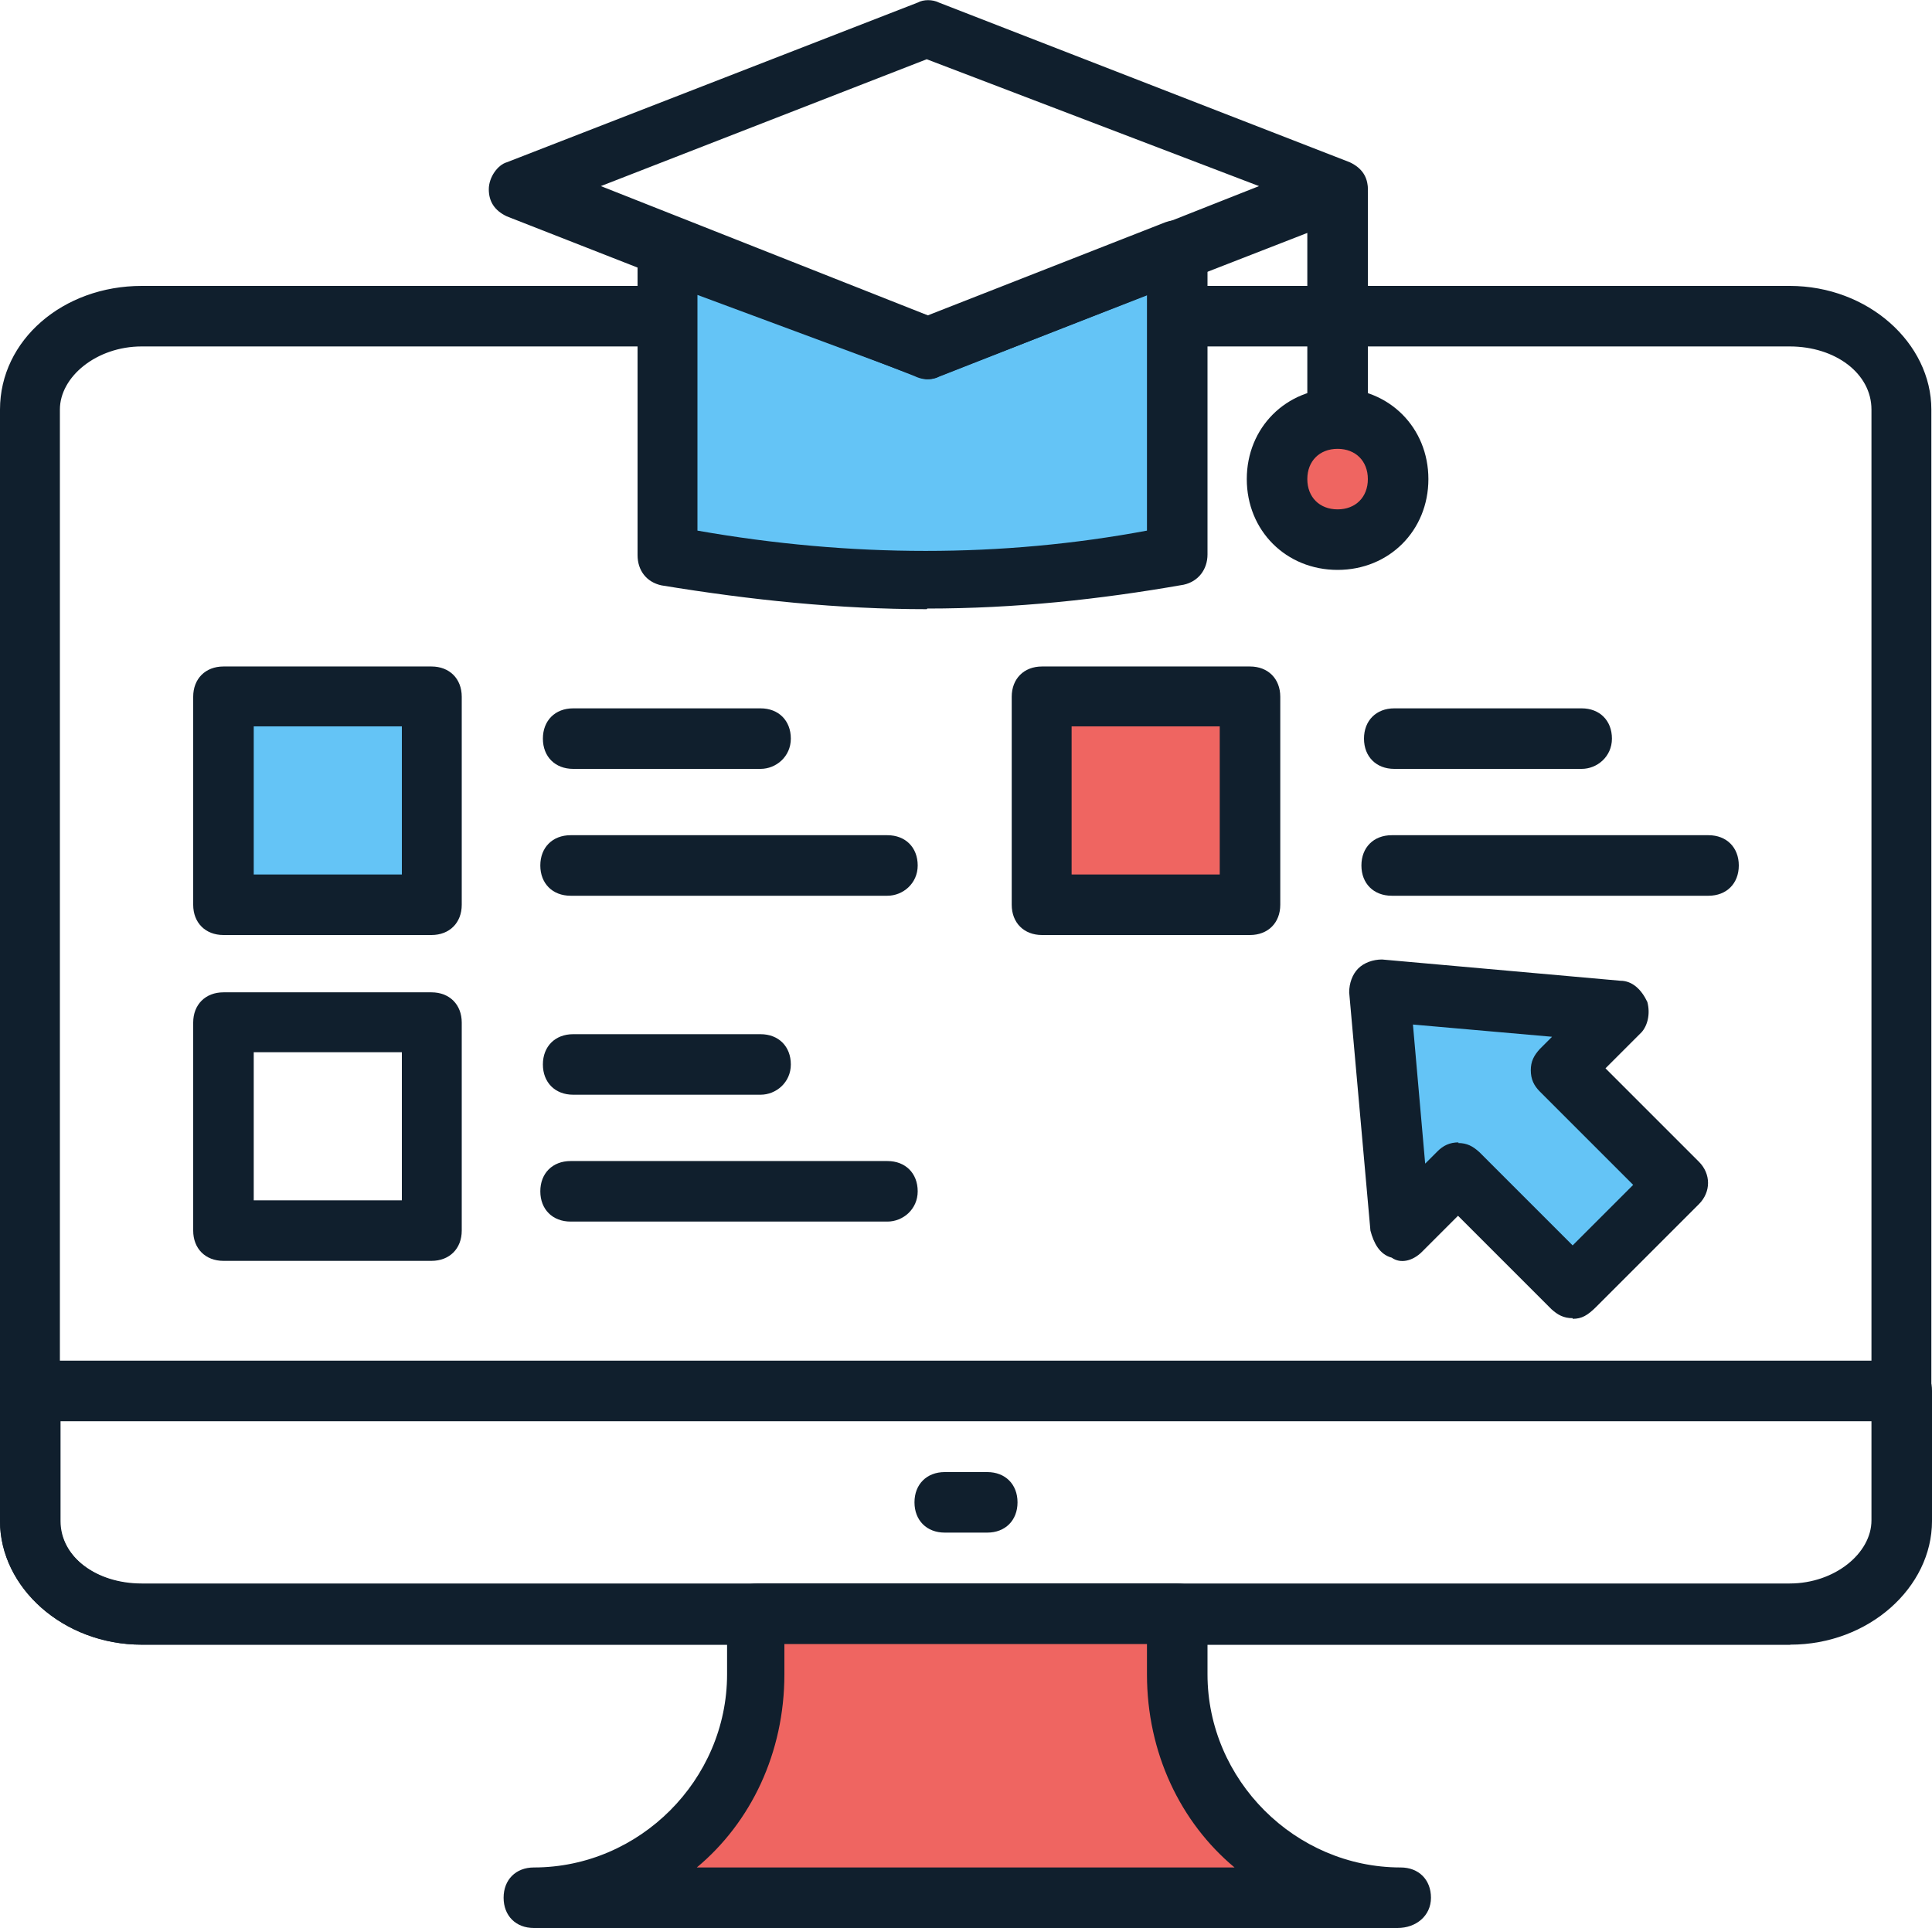
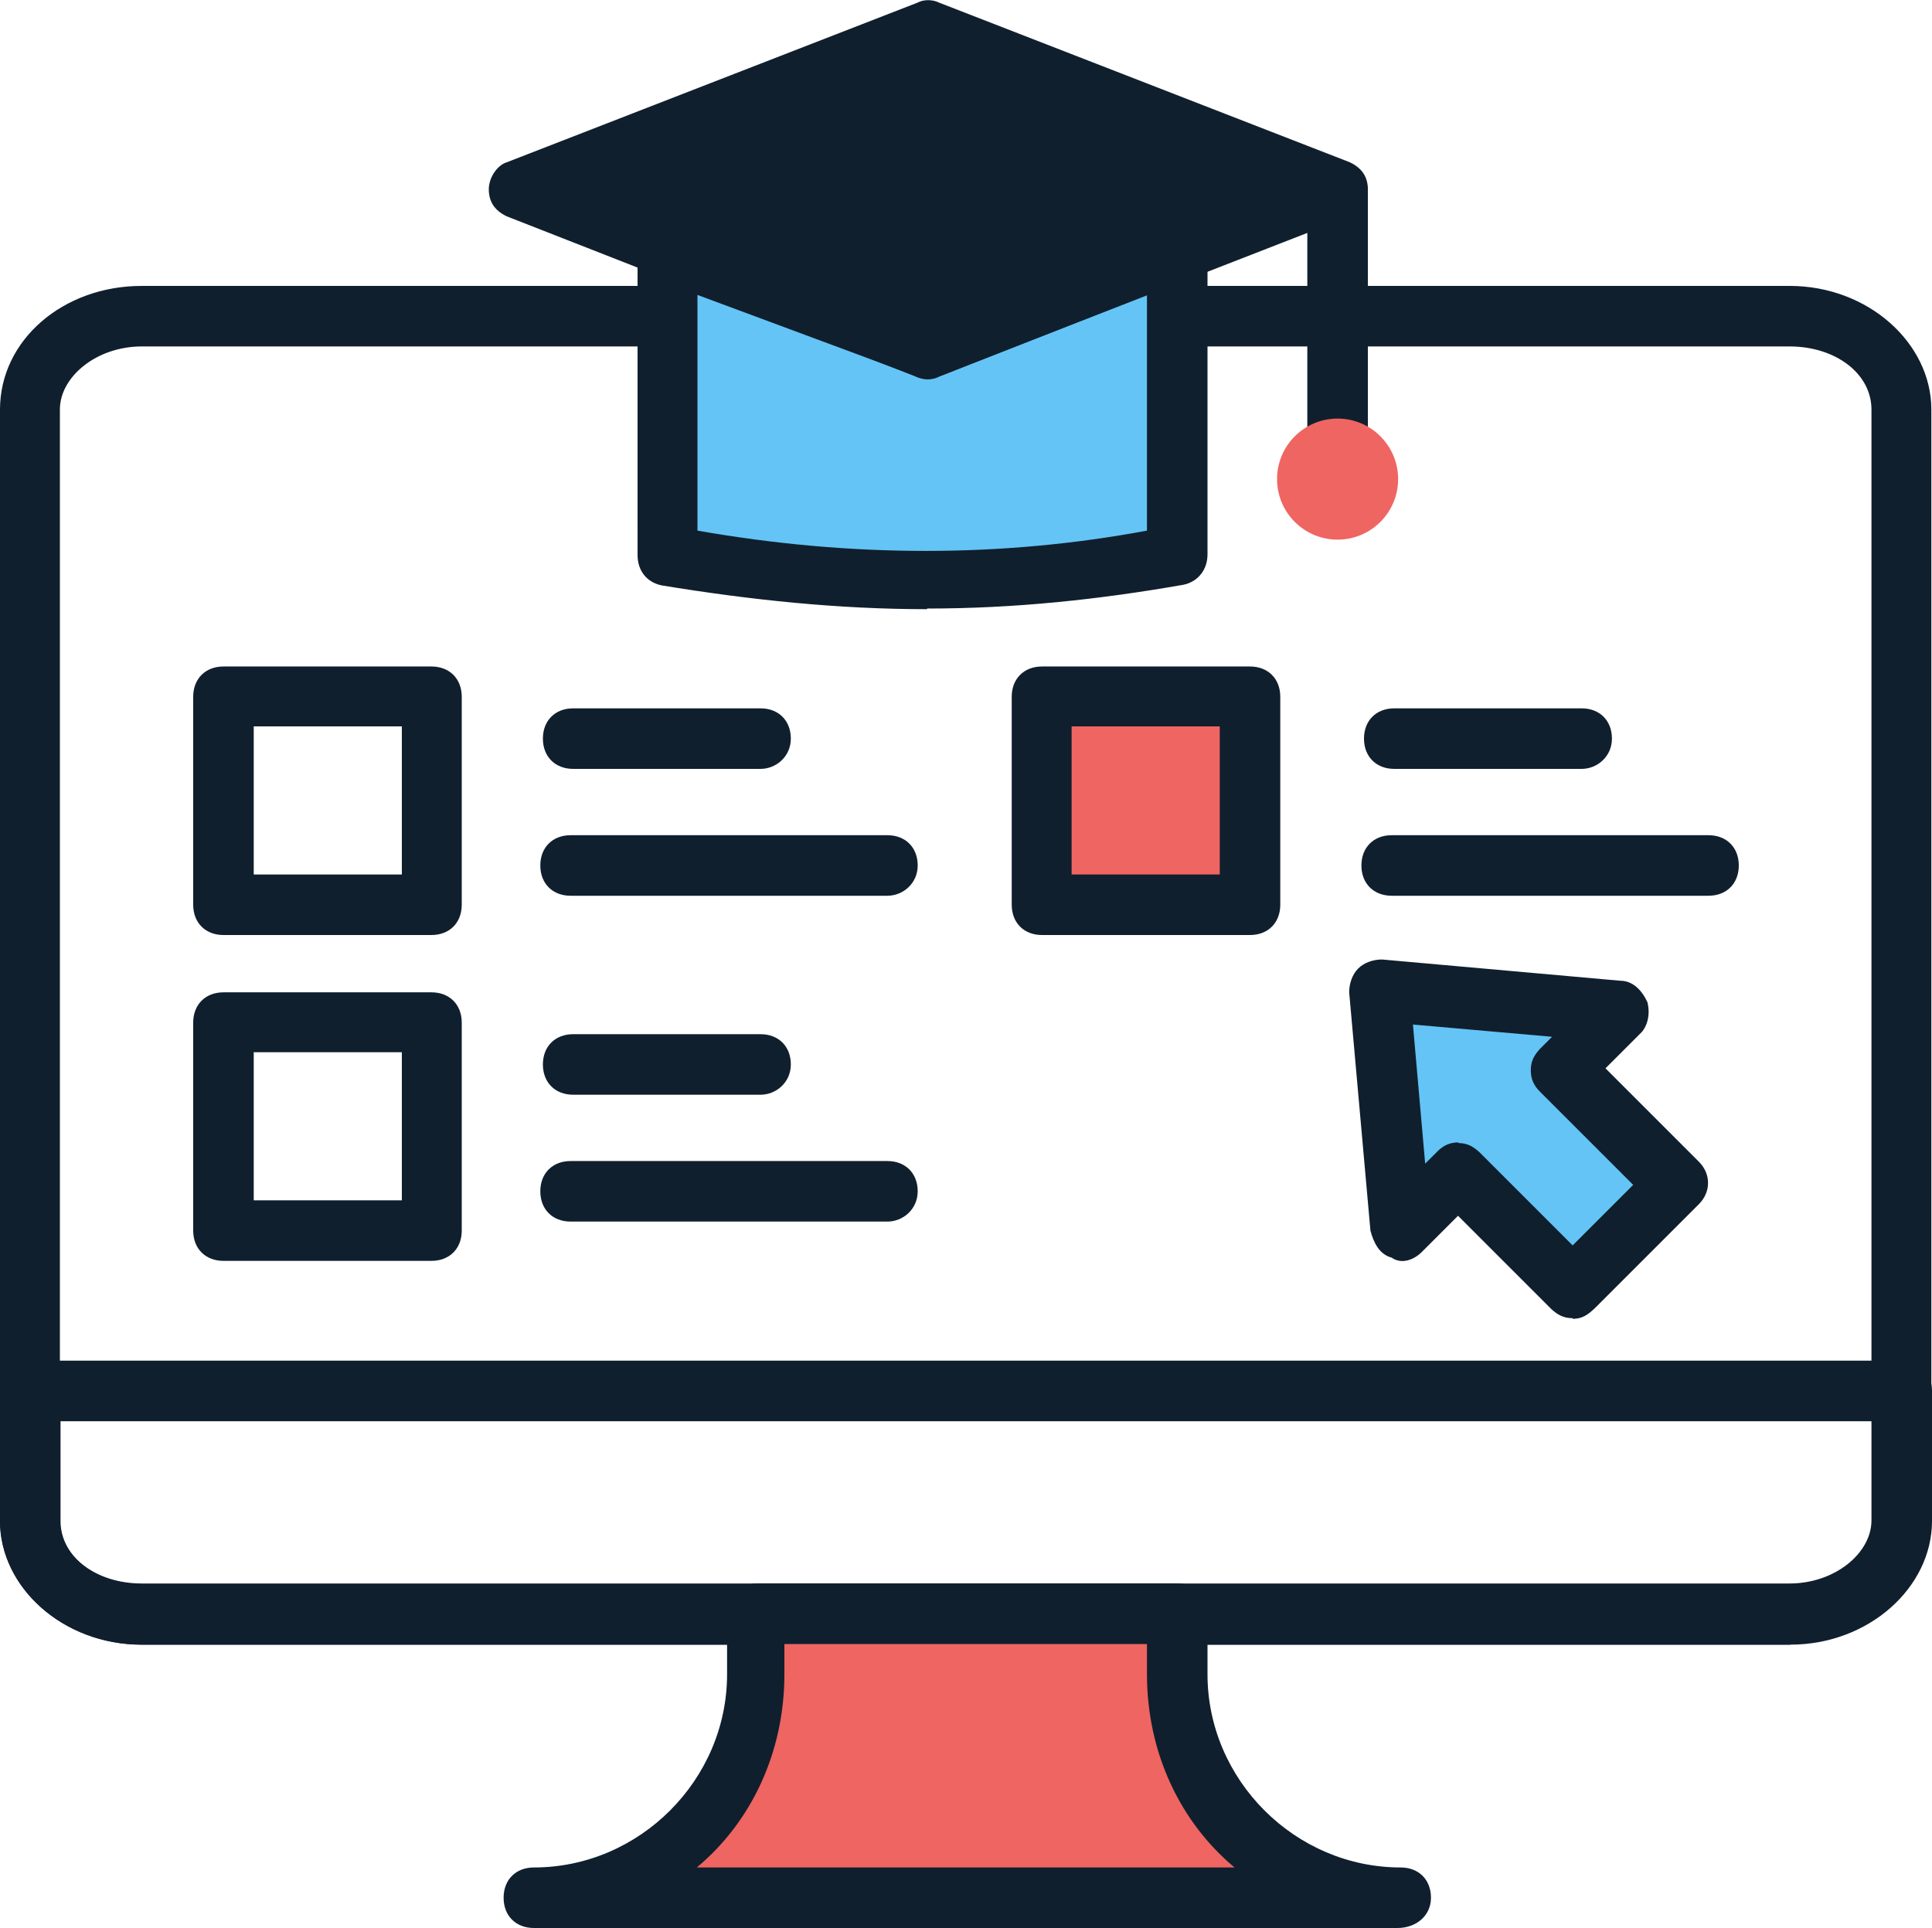
<svg xmlns="http://www.w3.org/2000/svg" id="Layer_1" viewBox="0 0 30 29.94">
  <defs>
    <style>.cls-1{fill:#101f2d;}.cls-2{fill:#64c4f6;}.cls-3{fill:#ef6561;}</style>
  </defs>
  <path class="cls-1" d="M27.8,25.54H2.2c-1.22,0-2.2-.89-2.2-1.92V6.36c0-1.08.98-1.92,2.2-1.92h8.16c.28,0,.47.19.47.47s-.19.47-.47.47H2.2c-.7,0-1.27.47-1.27.98v17.25c0,.56.56.98,1.27.98h25.59c.7,0,1.27-.47,1.27-.98V6.36c0-.56-.56-.98-1.27-.98h-9.42c-.28,0-.47-.19-.47-.47s.19-.47.47-.47h9.42c1.22,0,2.2.89,2.2,1.92v17.25c0,1.03-.98,1.92-2.2,1.92Z" />
  <path class="cls-1" d="M27.8,25.54H2.2c-1.22,0-2.2-.89-2.2-1.92v-2.02c0-.28.19-.47.47-.47h29.06c.28,0,.47.19.47.47v2.02c0,1.03-.98,1.92-2.2,1.92ZM.94,22.07v1.55c0,.56.56.98,1.27.98h25.59c.7,0,1.27-.47,1.27-.98v-1.55H.94Z" />
-   <path class="cls-1" d="M15.33,23.8h-.66c-.28,0-.47-.19-.47-.47s.19-.47.47-.47h.66c.28,0,.47.19.47.47s-.19.47-.47.47Z" />
  <path class="cls-3" d="M21.7,29.47c-1.92,0-3.47-1.55-3.47-3.47v-.94h-6.52v.94c0,1.92-1.55,3.47-3.47,3.47h13.45Z" />
  <path class="cls-1" d="M21.7,29.94h-13.41c-.28,0-.47-.19-.47-.47s.19-.47.47-.47c1.64,0,3-1.36,3-3v-.94c0-.28.19-.47.47-.47h6.52c.28,0,.47.19.47.47v.94c0,1.64,1.36,3,3,3,.28,0,.47.19.47.47s-.23.47-.52.47ZM10.83,29h8.34c-.84-.7-1.36-1.78-1.36-3v-.47h-5.63v.47c0,1.22-.52,2.3-1.36,3Z" />
  <path class="cls-2" d="M18.28,3.88v4.73c-2.58.52-5.2.52-7.92,0V3.88l4.03,1.5,3.89-1.5Z" />
  <path class="cls-1" d="M14.39,9.46c-1.36,0-2.72-.14-4.12-.37-.23-.05-.37-.23-.37-.47V3.88c0-.14.09-.28.19-.38.14-.09.28-.09.42-.05l3.89,1.45,3.7-1.45c.14-.05.33-.05.42.05.14.09.23.23.23.38v4.73c0,.23-.14.42-.37.47-1.31.23-2.62.37-3.98.37ZM10.83,8.24c2.39.42,4.73.42,6.98,0v-3.66l-3.23,1.27c-.09.05-.23.05-.33,0l-3.42-1.27v3.66Z" />
  <path class="cls-1" d="M20.77,7.86c-.28,0-.47-.19-.47-.47V2.99c0-.28.19-.47.47-.47s.47.19.47.47v4.36c0,.28-.19.52-.47.52Z" />
-   <path class="cls-1" d="M14.39,5.89s-.09,0-.19-.05l-6.33-2.48c-.19-.09-.28-.23-.28-.42s.14-.38.28-.42L14.25.04c.09-.05.23-.05.33,0l6.38,2.48c.19.09.28.23.28.42s-.14.37-.28.42l-6.37,2.48s-.09.05-.19.05ZM9.33,2.89l5.11,2.02,5.11-2.02-5.16-1.97-5.06,1.97Z" />
+   <path class="cls-1" d="M14.39,5.89s-.09,0-.19-.05l-6.33-2.48c-.19-.09-.28-.23-.28-.42s.14-.38.28-.42L14.25.04c.09-.05.23-.05.33,0l6.38,2.48c.19.09.28.23.28.42s-.14.37-.28.42l-6.37,2.48s-.09.05-.19.05ZM9.33,2.89Z" />
  <circle class="cls-3" cx="20.77" cy="7.44" r=".94" />
-   <path class="cls-1" d="M20.77,8.85c-.8,0-1.41-.61-1.41-1.41s.61-1.41,1.41-1.41,1.41.61,1.41,1.41-.61,1.41-1.41,1.41ZM20.77,6.97c-.28,0-.47.19-.47.47s.19.47.47.47.47-.19.47-.47-.19-.47-.47-.47Z" />
  <path class="cls-3" d="M19.44,14.05h-3.23v-3.23h3.23v3.23Z" />
  <path class="cls-1" d="M19.41,14.52h-3.23c-.28,0-.47-.19-.47-.47v-3.23c0-.28.19-.47.47-.47h3.23c.28,0,.47.19.47.47v3.23c0,.28-.19.47-.47.47ZM16.64,13.58h2.3v-2.3h-2.3v2.3Z" />
  <path class="cls-1" d="M6.7,19.58h-3.23c-.28,0-.47-.19-.47-.47v-3.23c0-.28.19-.47.47-.47h3.23c.28,0,.47.19.47.47v3.23c0,.28-.19.47-.47.47ZM3.94,18.64h2.3v-2.3h-2.3v2.3Z" />
-   <path class="cls-2" d="M6.71,14.05h-3.23v-3.23h3.23v3.23Z" />
  <path class="cls-1" d="M6.7,14.52h-3.23c-.28,0-.47-.19-.47-.47v-3.23c0-.28.19-.47.47-.47h3.23c.28,0,.47.19.47.47v3.23c0,.28-.19.47-.47.47ZM3.94,13.58h2.3v-2.3h-2.3v2.3Z" />
  <path class="cls-1" d="M11.81,11.94h-2.91c-.28,0-.47-.19-.47-.47s.19-.47.47-.47h2.91c.28,0,.47.19.47.47s-.23.47-.47.47Z" />
  <path class="cls-1" d="M13.78,13.91h-4.92c-.28,0-.47-.19-.47-.47s.19-.47.47-.47h4.92c.28,0,.47.19.47.47s-.23.47-.47.47Z" />
  <path class="cls-1" d="M11.81,17h-2.91c-.28,0-.47-.19-.47-.47s.19-.47.47-.47h2.91c.28,0,.47.19.47.47s-.23.47-.47.47Z" />
  <path class="cls-1" d="M13.78,18.97h-4.92c-.28,0-.47-.19-.47-.47s.19-.47.47-.47h4.92c.28,0,.47.19.47.47s-.23.47-.47.47Z" />
  <path class="cls-1" d="M24.56,11.94h-2.91c-.28,0-.47-.19-.47-.47s.19-.47.47-.47h2.91c.28,0,.47.19.47.47s-.23.47-.47.47Z" />
  <path class="cls-1" d="M26.53,13.91h-4.92c-.28,0-.47-.19-.47-.47s.19-.47.47-.47h4.92c.28,0,.47.19.47.47s-.19.47-.47.47Z" />
  <path class="cls-2" d="M21.42,15.41l.33,3.7.89-.89,1.78,1.78,1.59-1.59-1.78-1.78.89-.89-3.7-.33Z" />
  <path class="cls-1" d="M24.42,20.47c-.14,0-.23-.05-.33-.14l-1.45-1.45-.56.56c-.14.14-.33.19-.47.09-.19-.05-.28-.23-.33-.42l-.33-3.7c0-.14.05-.28.14-.37s.23-.14.37-.14l3.7.33c.19,0,.33.14.42.33.05.19,0,.37-.09.47l-.56.56,1.45,1.45c.19.19.19.47,0,.66l-1.59,1.59c-.14.14-.23.19-.37.19ZM22.64,17.75c.14,0,.23.05.33.14l1.45,1.45.94-.94-1.45-1.45c-.09-.09-.14-.19-.14-.33s.05-.23.14-.33l.19-.19-2.16-.19.19,2.16.19-.19c.09-.09.19-.14.33-.14Z" />
</svg>